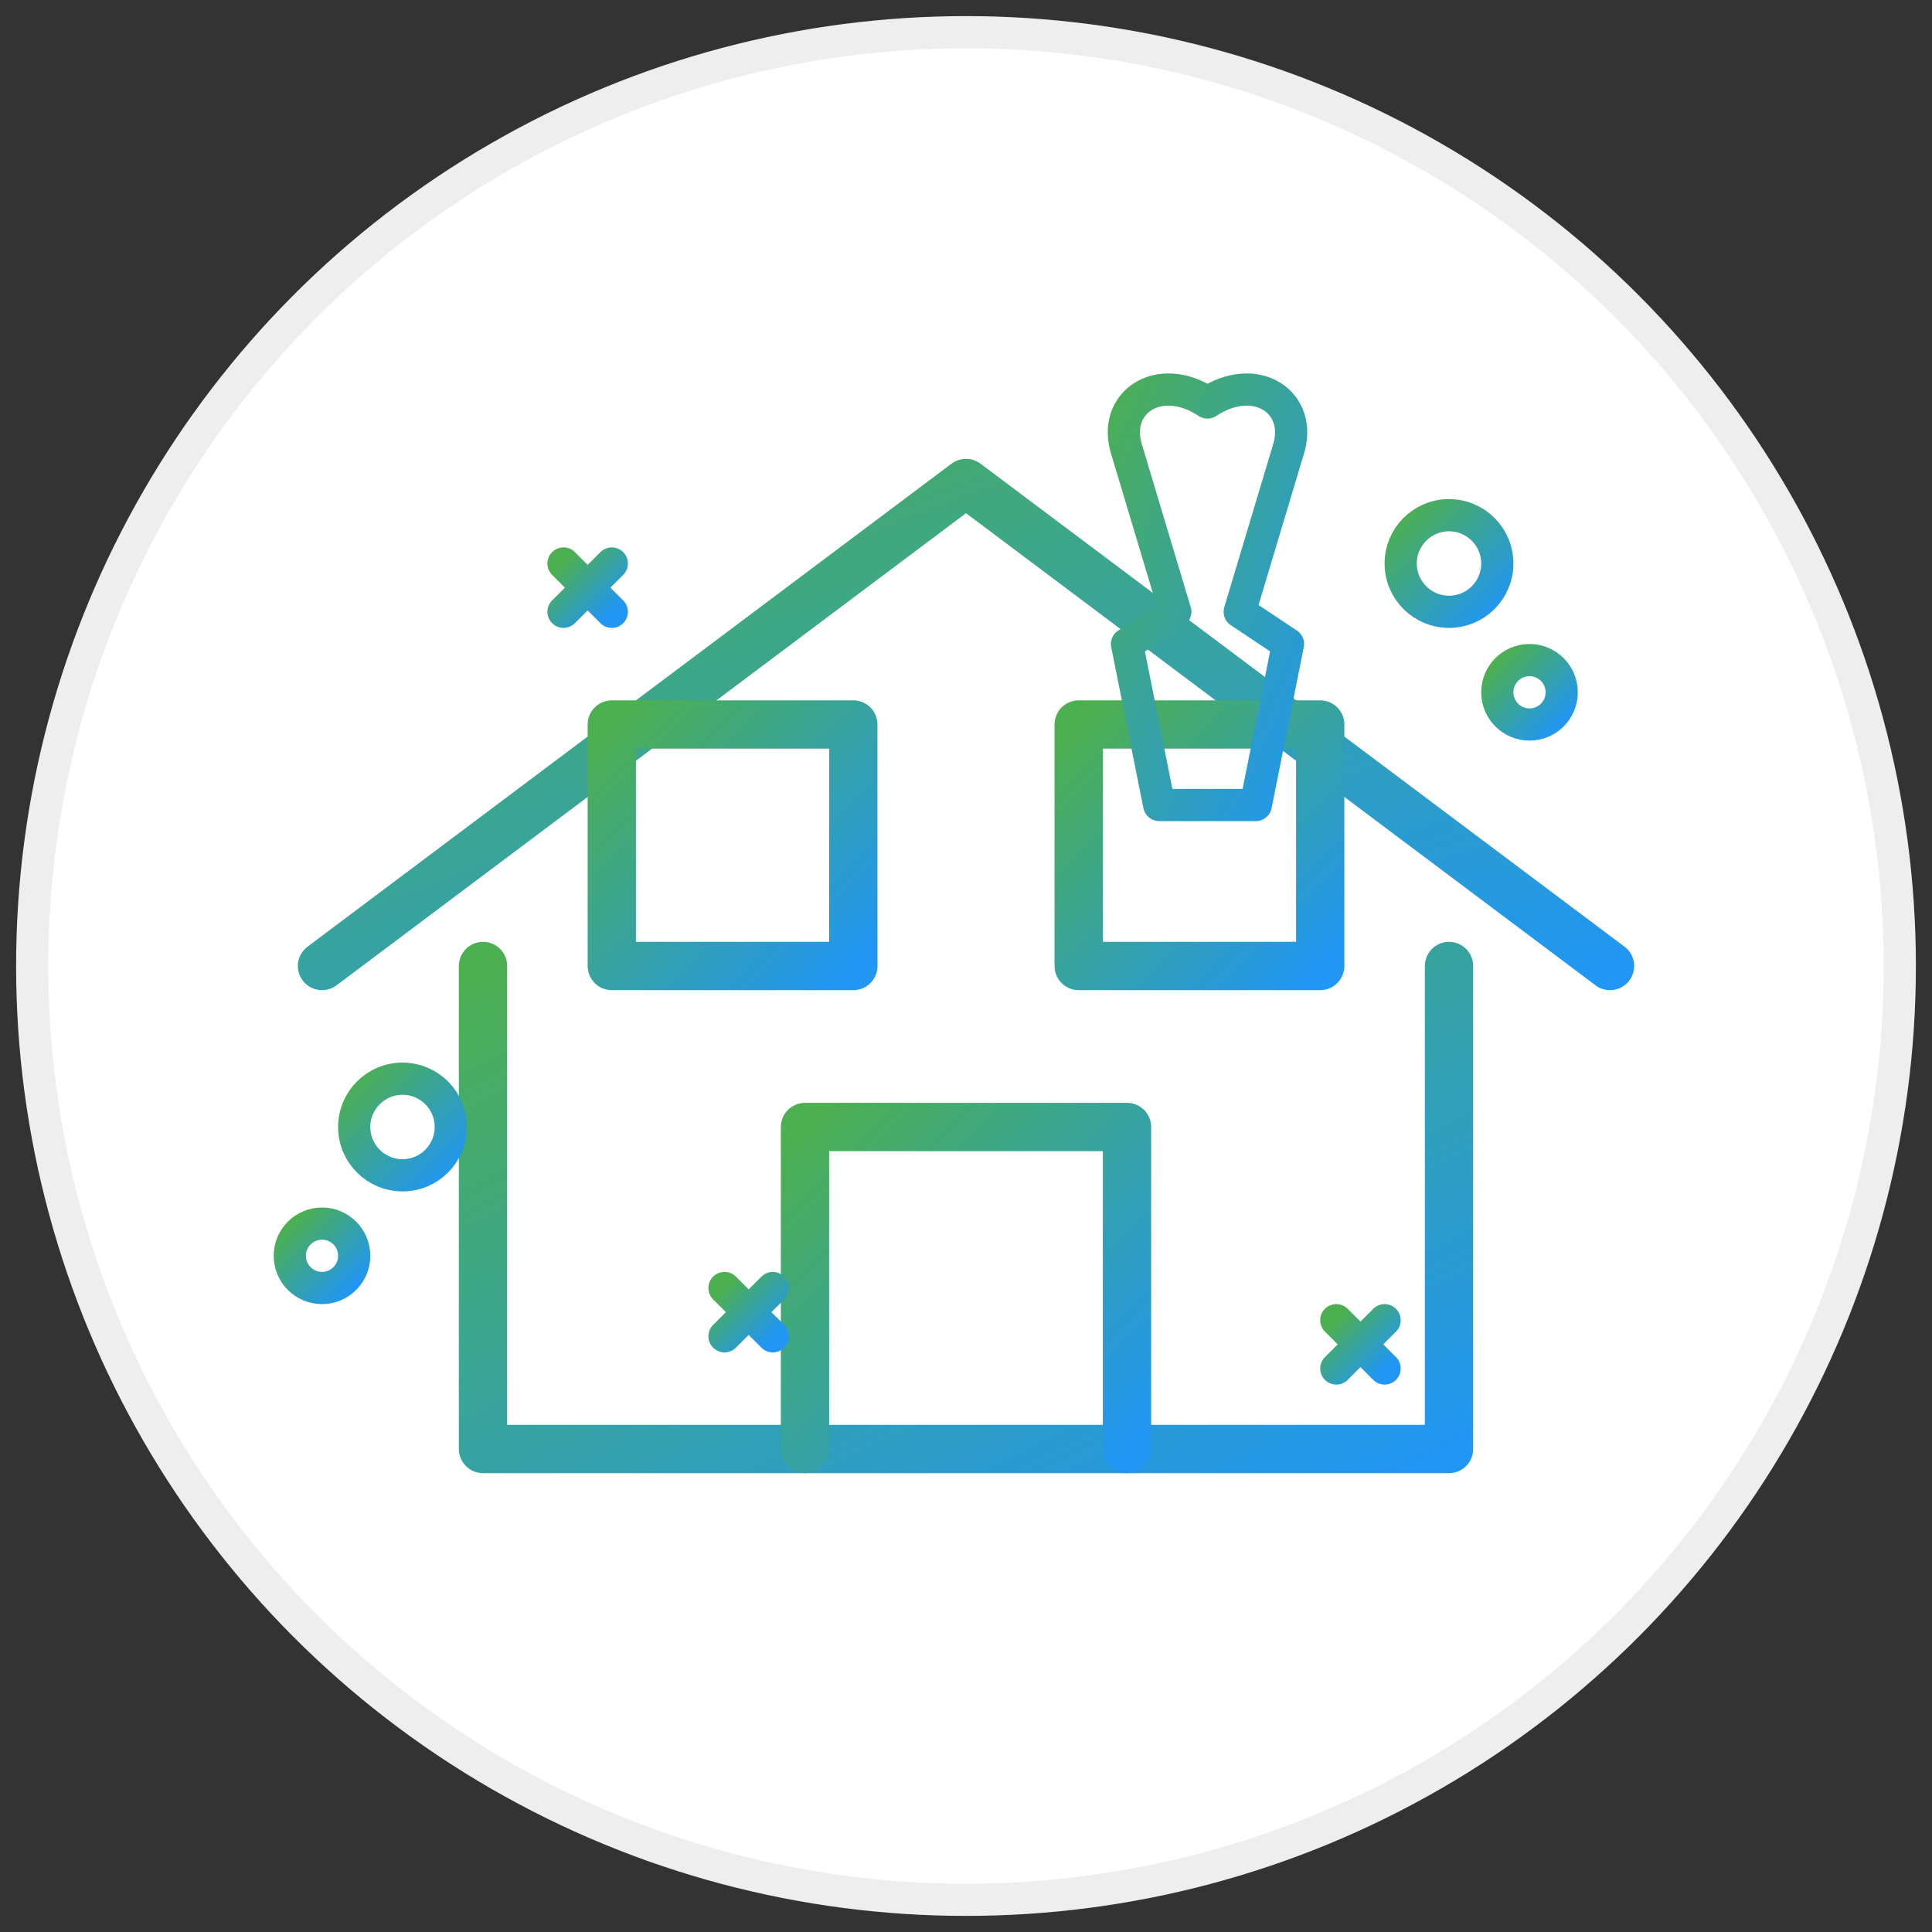
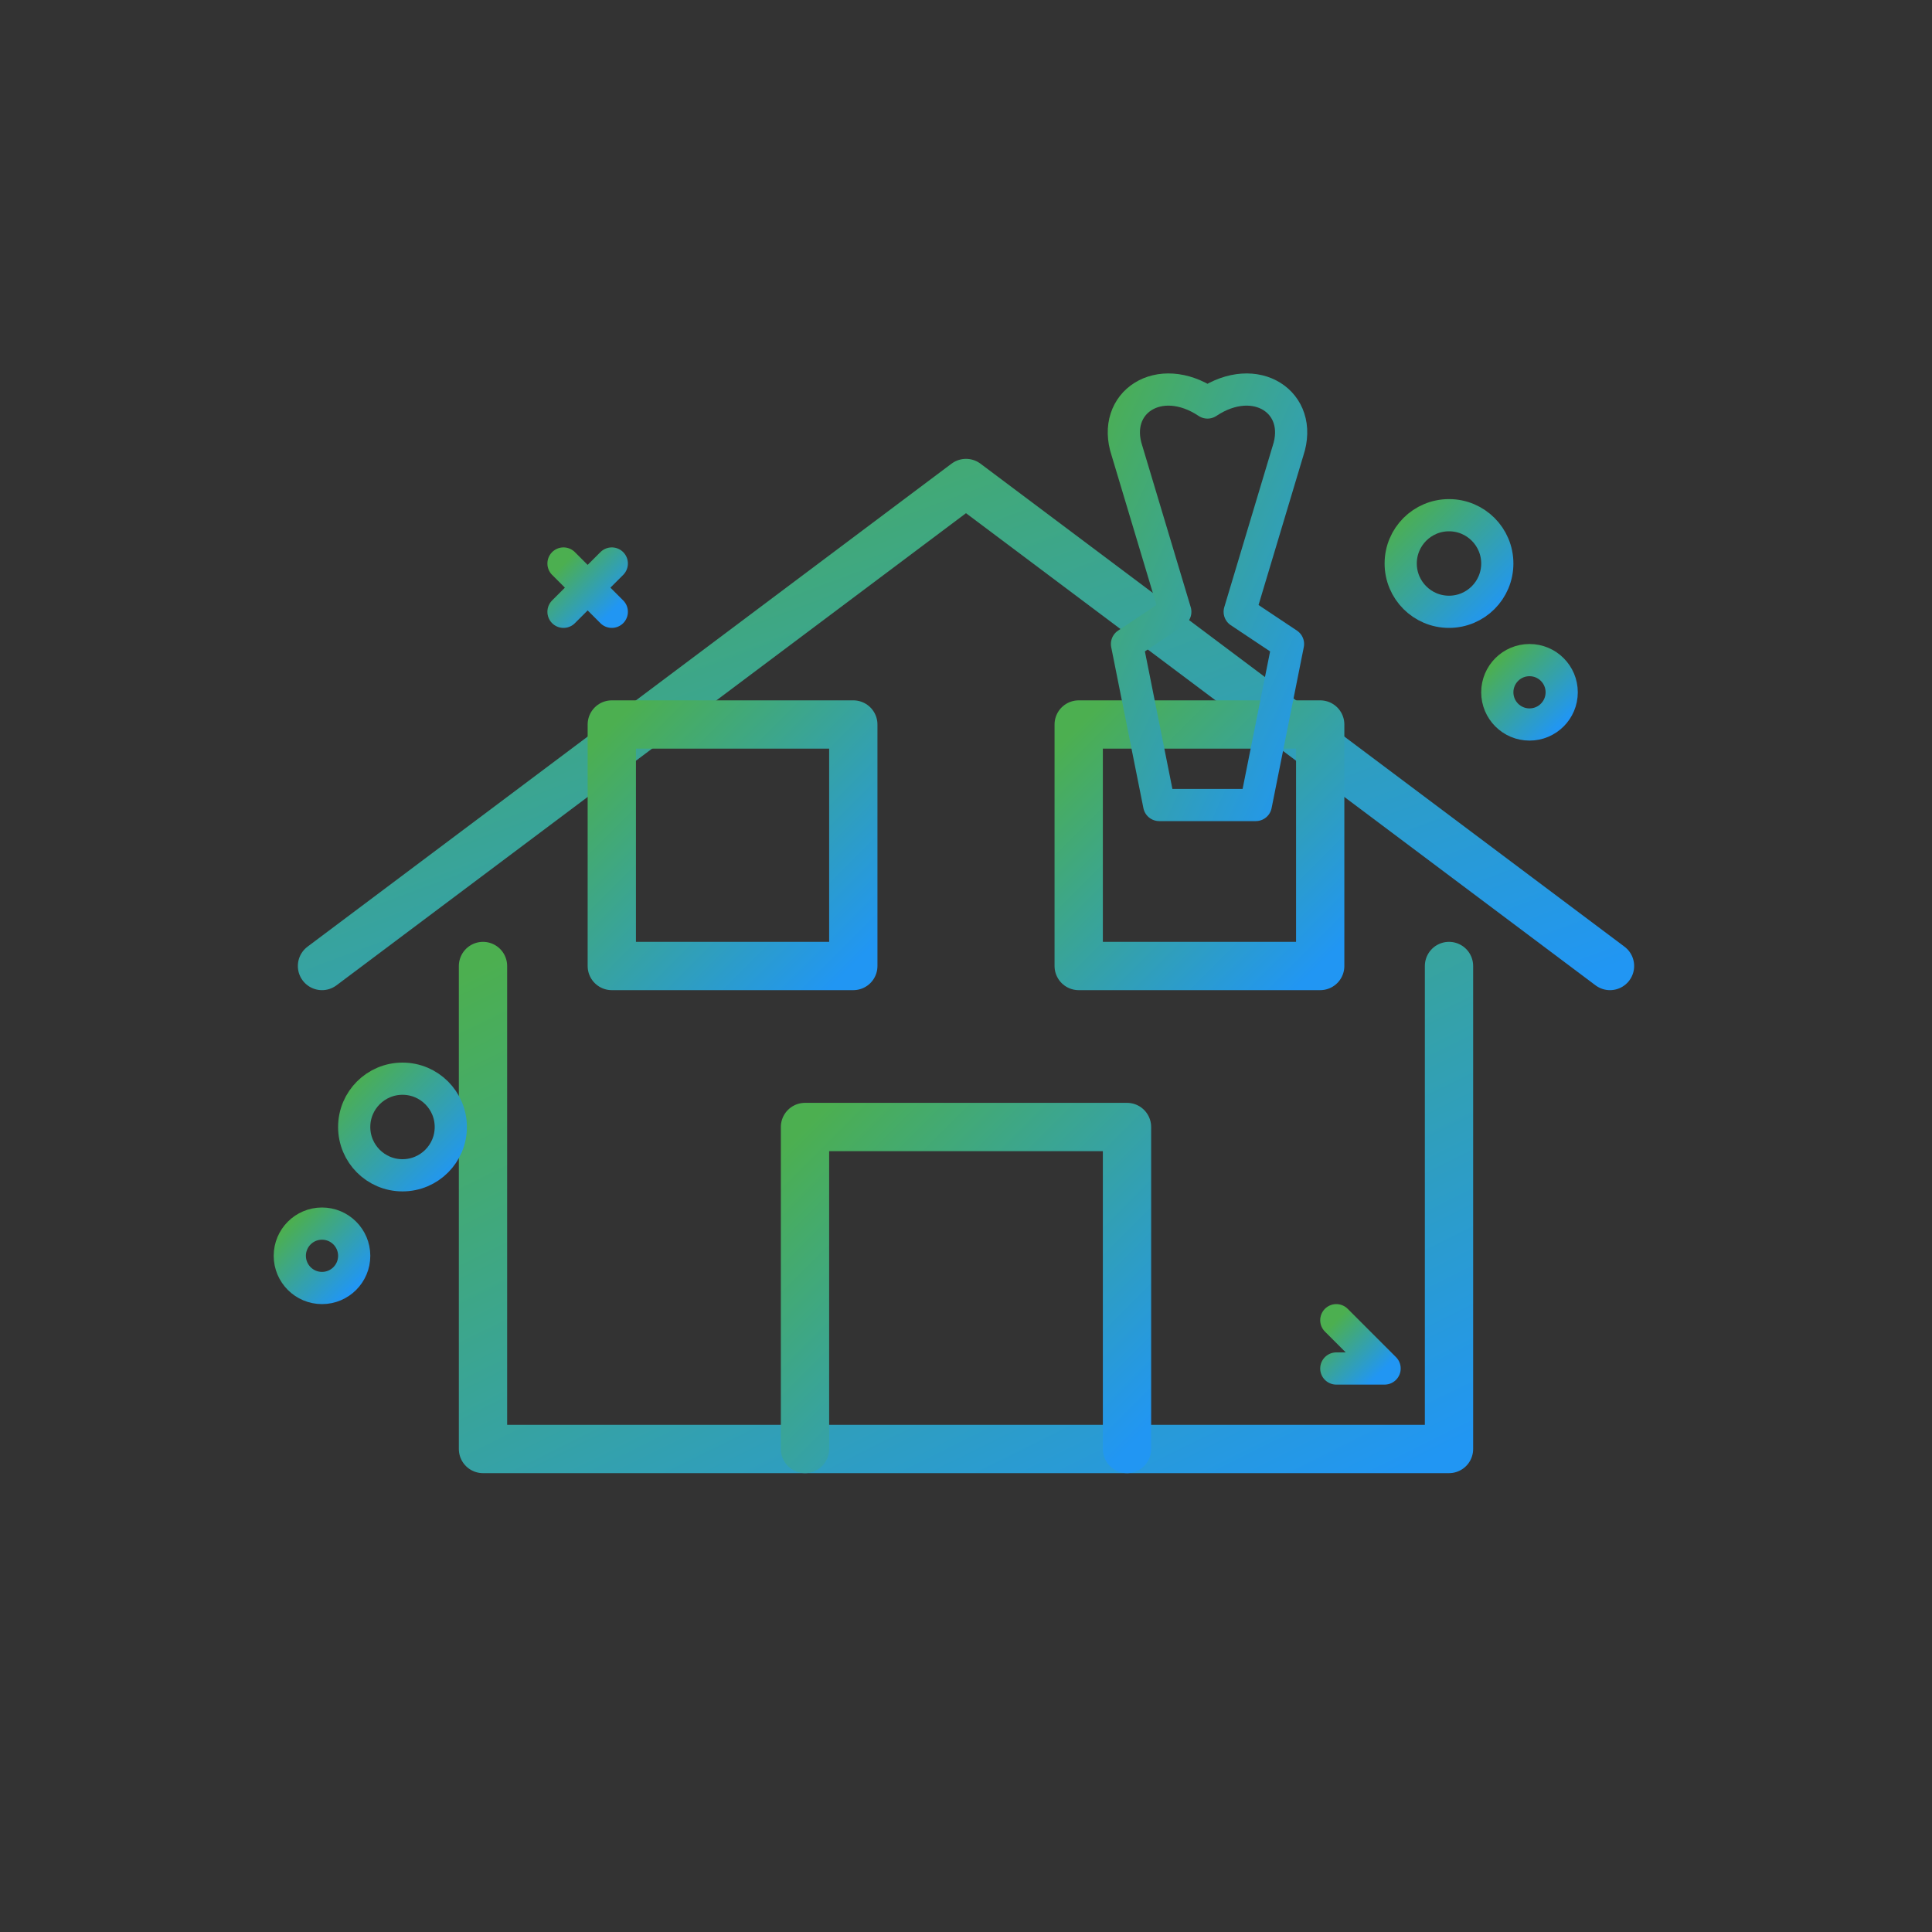
<svg xmlns="http://www.w3.org/2000/svg" width="120" height="120" viewBox="0 0 120 120">
  <rect x="0" y="0" width="120" height="120" fill="#333333" stroke="none" />
  <defs>
    <linearGradient id="gradient" x1="0%" y1="0%" x2="100%" y2="100%">
      <stop offset="0%" stop-color="#4CAF50" />
      <stop offset="100%" stop-color="#2196F3" />
    </linearGradient>
  </defs>
-   <circle cx="60" cy="60" r="58" fill="white" stroke="#eee" stroke-width="2" />
  <g fill="none" stroke="url(#gradient)" stroke-width="3" stroke-linecap="round" stroke-linejoin="round">
    <path d="M30,60 L30,90 L90,90 L90,60" />
    <path d="M20,60 L60,30 L100,60" />
    <path d="M50,90 L50,70 L70,70 L70,90" />
    <rect x="38" y="45" width="15" height="15" />
    <rect x="67" y="45" width="15" height="15" />
  </g>
  <g fill="none" stroke="url(#gradient)" stroke-width="2" stroke-linecap="round" stroke-linejoin="round">
    <path d="M75,25 C78,23 81,25 80,28 L77,38 L80,40 L78,50 L72,50 L70,40 L73,38 L70,28 C69,25 72,23 75,25 Z" />
    <path d="M35,35 L38,38 M38,35 L35,38" />
-     <path d="M83,82 L86,85 M86,82 L83,85" />
-     <path d="M45,80 L48,83 M48,80 L45,83" />
+     <path d="M83,82 L86,85 L83,85" />
    <circle cx="90" cy="35" r="3" />
    <circle cx="95" cy="43" r="2" />
    <circle cx="25" cy="70" r="3" />
    <circle cx="20" cy="78" r="2" />
  </g>
</svg>